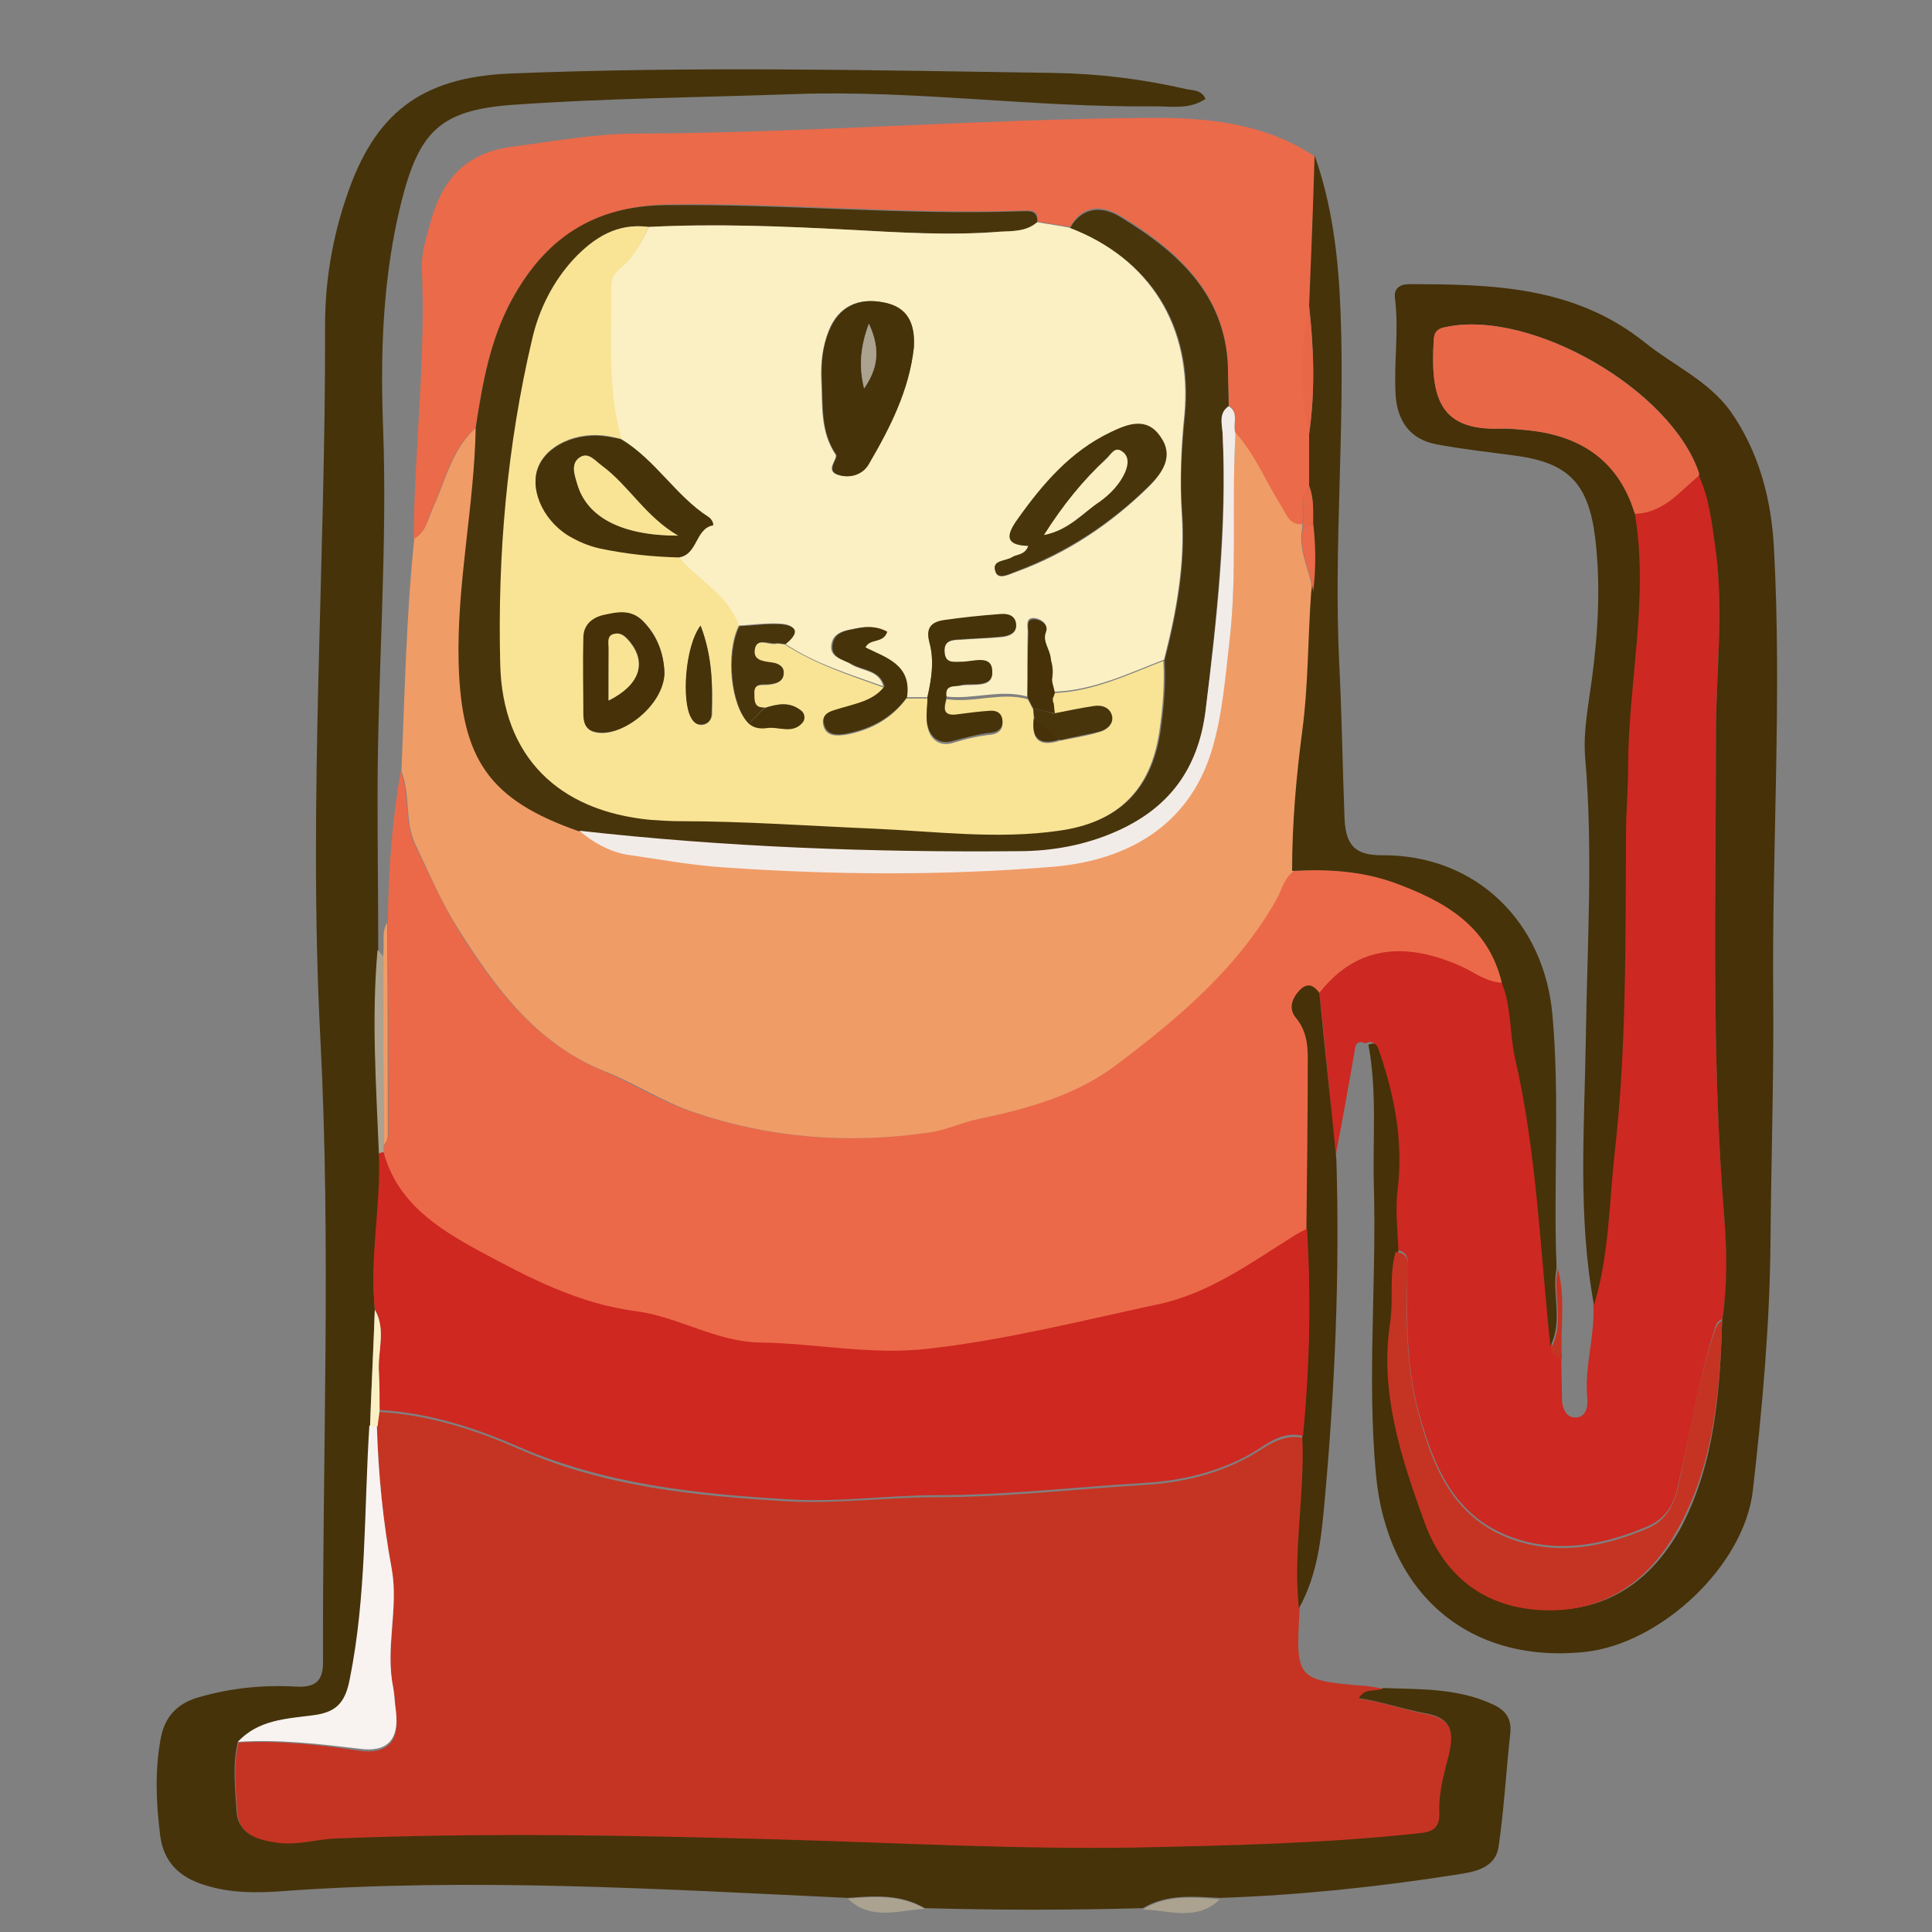
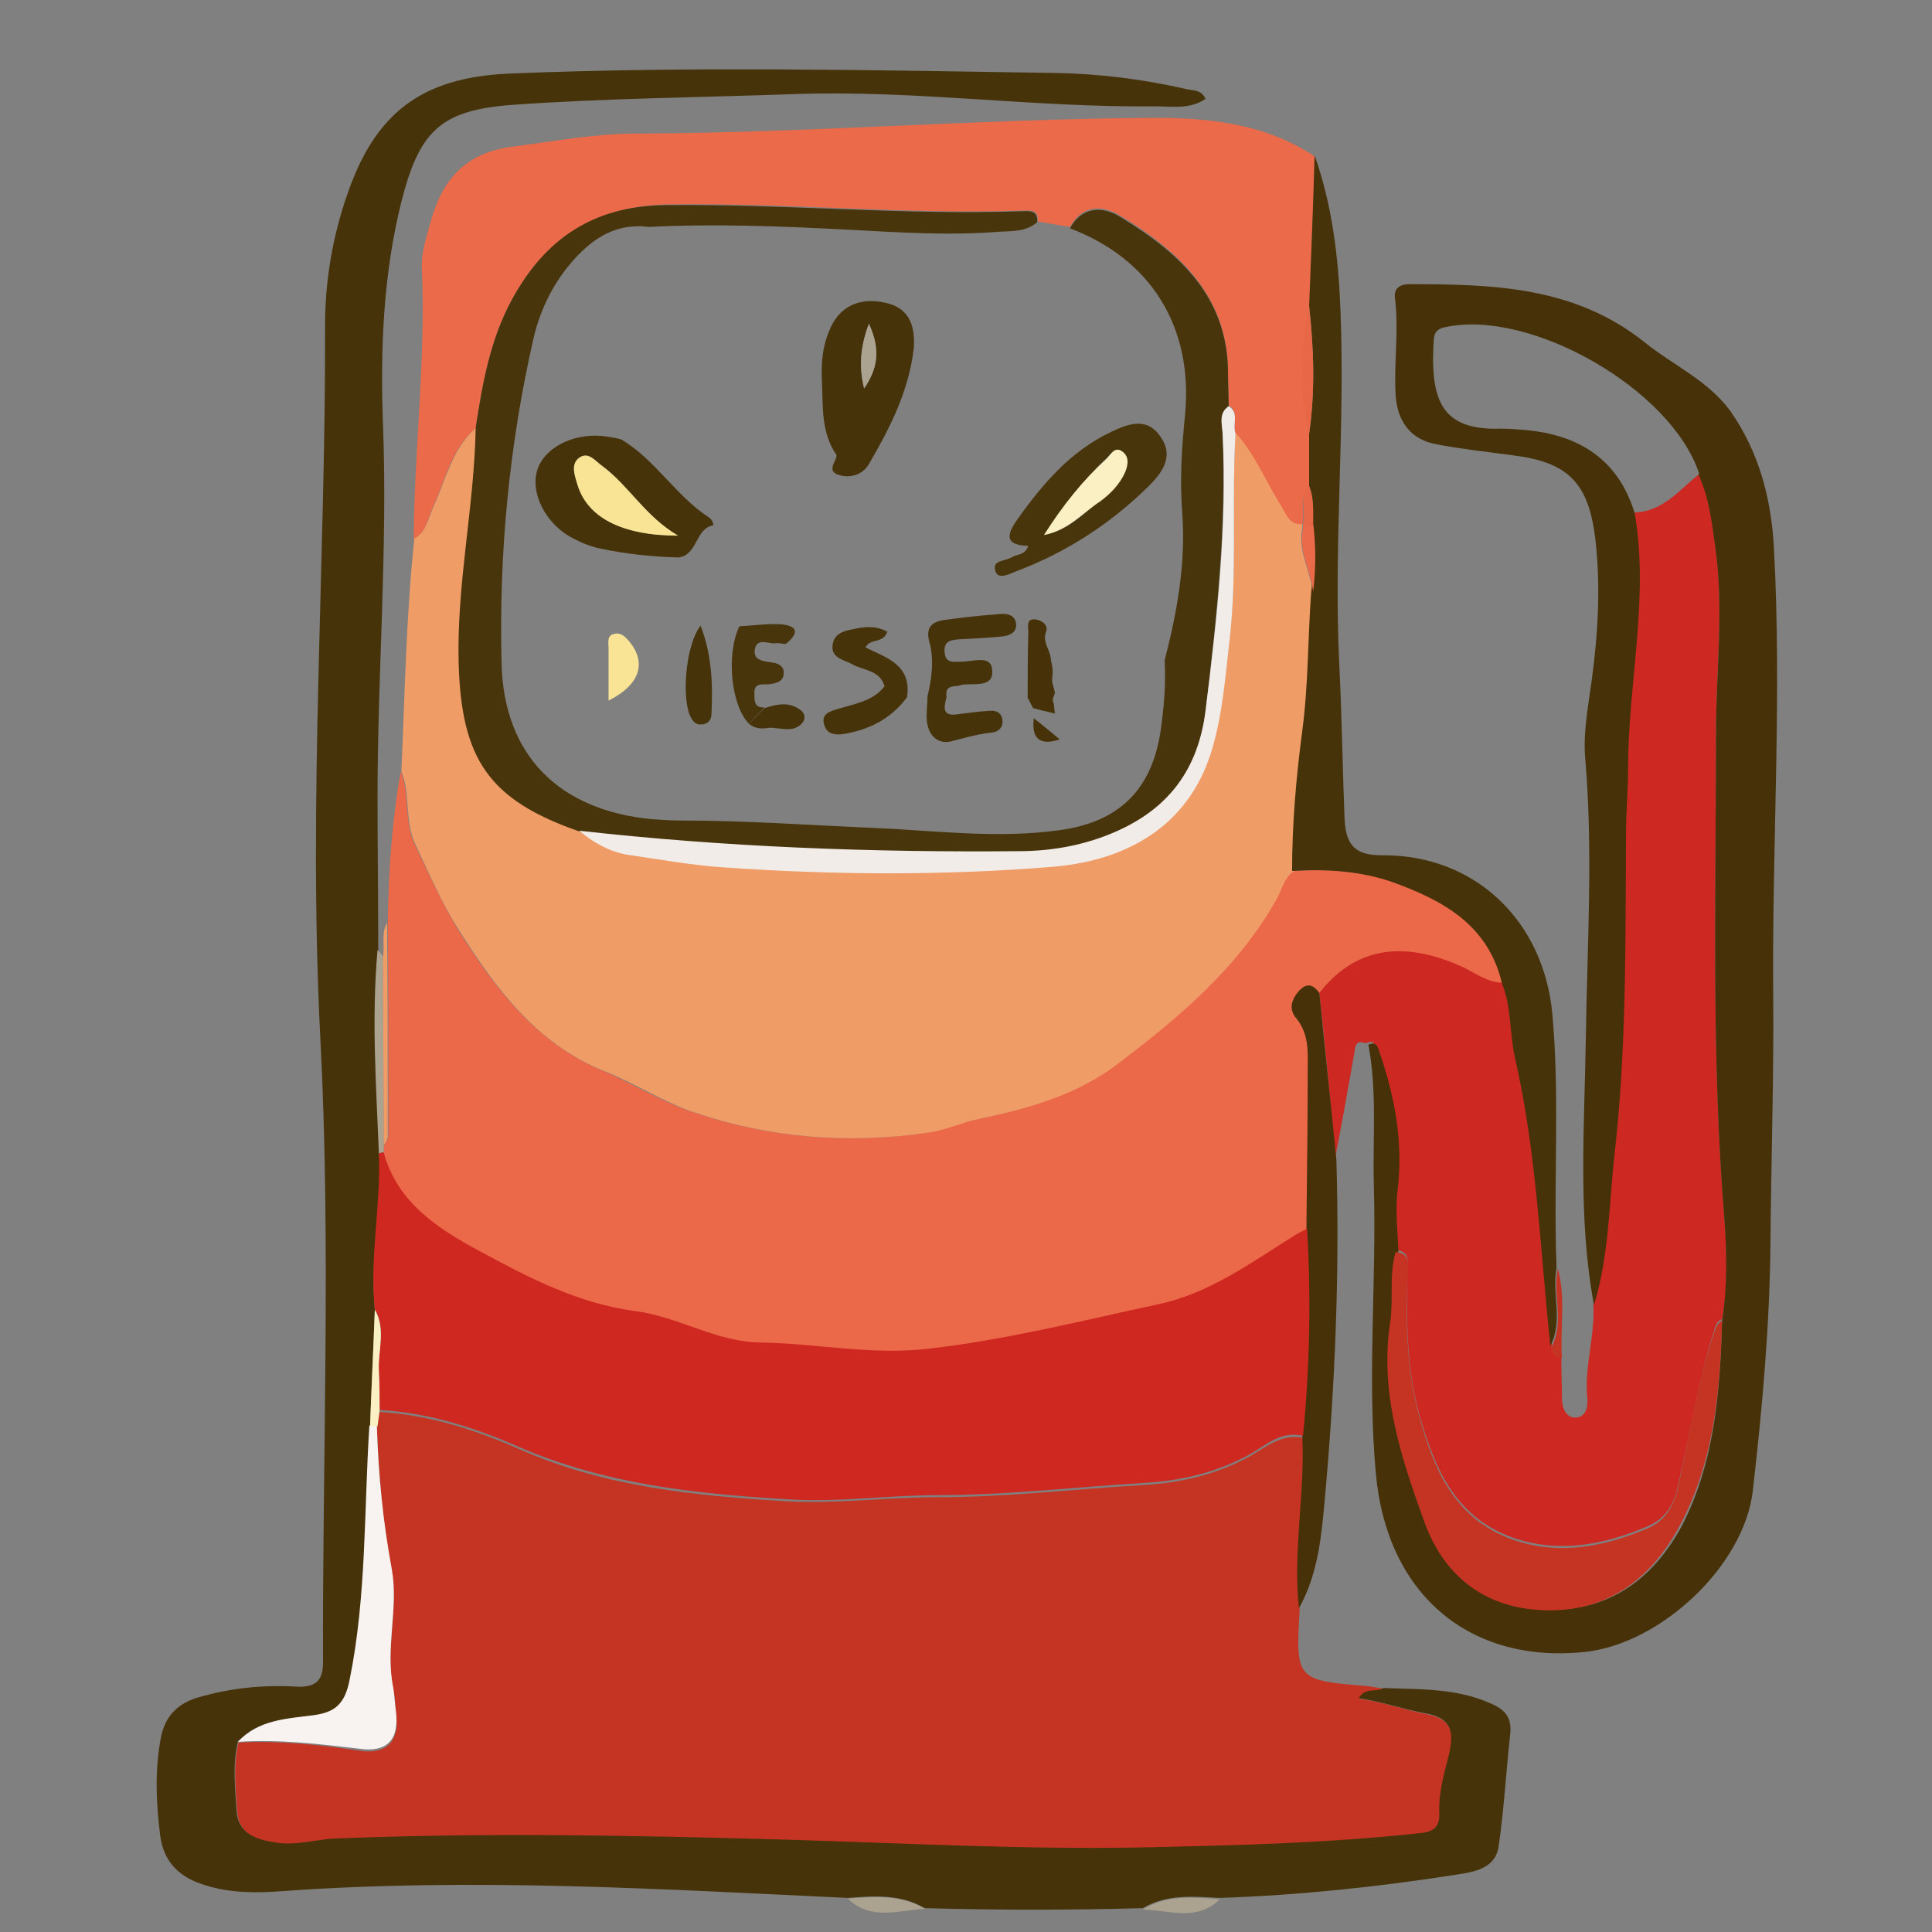
<svg xmlns="http://www.w3.org/2000/svg" version="1.1" id="Слой_1" x="0px" y="0px" viewBox="0 0 283.5 283.5" style="enable-background:new 0 0 283.5 283.5;" xml:space="preserve">
  <rect x="0" y="0" width="283.5" height="283.5" fill="#808080" stroke="none" />
  <style type="text/css">
	.st0{fill:#370A0F;}
	.st1{fill:#BF9E8C;}
	.st2{fill:#673F2E;}
	.st3{fill:#390C12;}
	.st4{fill:#3B261C;}
	.st5{fill:#DECFC4;}
	.st6{fill:#955A3E;}
	.st7{fill:#D8A550;}
	.st8{fill:#F6F4F3;}
	.st9{fill:#B47C3F;}
	.st10{fill:#EAE5E4;}
	.st11{fill:#9B6B56;}
	.st12{fill:#35070D;}
	.st13{fill:#D6A34E;}
	.st14{fill:#CBAE99;}
	.st15{fill:#413D29;}
	.st16{fill:#A9862A;}
	.st17{fill:#F0E929;}
	.st18{fill:#EFE829;}
	.st19{fill:#3F3B26;}
	.st20{fill:#DDCB29;}
	.st21{fill:#F9F7A7;}
	.st22{fill:#DBC829;}
	.st23{fill:#474331;}
	.st24{fill:#F9F9F5;}
	.st25{fill:#F3EFB7;}
	.st26{fill:#F5F273;}
	.st27{fill:#F5F4EB;}
	.st28{fill:#B3922A;}
	.st29{fill:#683E29;}
	.st30{fill:#2B0D10;}
	.st31{fill:#92BB58;}
	.st32{fill:#B05E20;}
	.st33{fill:#B56020;}
	.st34{fill:#9DC661;}
	.st35{fill:#D29D54;}
	.st36{fill:#E8D0AD;}
	.st37{fill:#2C1011;}
	.st38{fill:#CBDEA9;}
	.st39{fill:#323E21;}
	.st40{fill:#F2F4DE;}
	.st41{fill:#E8EAD2;}
	.st42{fill:#62873D;}
	.st43{fill:#B8621F;}
	.st44{fill:#769F49;}
	.st45{fill:#FDFDFD;}
	.st46{fill:#F4D627;}
	.st47{fill:#442F05;}
	.st48{fill:#94980E;}
	.st49{fill:#E1AB13;}
	.st50{fill:#BCC01F;}
	.st51{fill:#271910;}
	.st52{fill:#EFC821;}
	.st53{fill:#FCD95D;}
	.st54{fill:#FEE799;}
	.st55{fill:#FDDE72;}
	.st56{fill:#EEC41F;}
	.st57{fill:#DBA00B;}
	.st58{fill:#D49706;}
	.st59{fill:#E9BB1A;}
	.st60{fill:#FBD652;}
	.st61{fill:#382C05;}
	.st62{fill:#564405;}
	.st63{fill:#FBDB42;}
	.st64{fill:#DDBD0F;}
	.st65{fill:#EAC921;}
	.st66{fill:#F5D436;}
	.st67{fill:#E0AD07;}
	.st68{fill:#B48804;}
	.st69{fill:#DAAA05;}
	.st70{fill:#CF9F07;}
	.st71{fill:#CCA816;}
	.st72{fill:#FDE770;}
	.st73{fill:#FEE353;}
	.st74{fill:#FDEC8C;}
	.st75{fill:#FEDE34;}
	.st76{fill:#350E10;}
	.st77{fill:#F3A29F;}
	.st78{fill:#340D0F;}
	.st79{fill:#B3231E;}
	.st80{fill:#AB221D;}
	.st81{fill:#361012;}
	.st82{fill:#AF221E;}
	.st83{fill:#7DC437;}
	.st84{fill:#F2E8E8;}
	.st85{fill:#DD2F28;}
	.st86{fill:#FDFCFC;}
	.st87{fill:#B2231E;}
	.st88{fill:#E12B24;}
	.st89{fill:#F19894;}
	.st90{fill:#E1241C;}
	.st91{fill:#EC6F6A;}
	.st92{fill:#730301;}
	.st93{fill:#38090C;}
	.st94{fill:#AF0C10;}
	.st95{fill:#769A03;}
	.st96{fill:#372C06;}
	.st97{fill:#9AC615;}
	.st98{fill:#617F02;}
	.st99{fill:#491E07;}
	.st100{fill:#A20A0D;}
	.st101{fill:#D81519;}
	.st102{fill:#E5292E;}
	.st103{fill:#EDB45E;}
	.st104{fill:#EE5153;}
	.st105{fill:#F56D6D;}
	.st106{fill:#FB8283;}
	.st107{fill:#351F11;}
	.st108{fill:#172B19;}
	.st109{fill:#D8802C;}
	.st110{fill:#15411C;}
	.st111{fill:#9A571B;}
	.st112{fill:#176923;}
	.st113{fill:#1E842C;}
	.st114{fill:#BF7127;}
	.st115{fill:#DB9B43;}
	.st116{fill:#E8A525;}
	.st117{fill:#D88F26;}
	.st118{fill:#EBB53E;}
	.st119{fill:#90CF57;}
	.st120{fill:#72A745;}
	.st121{fill:#664221;}
	.st122{fill:#C53423;}
	.st123{fill:#EB6949;}
	.st124{fill:#F09C67;}
	.st125{fill:#46330A;}
	.st126{fill:#CD2821;}
	.st127{fill:#463108;}
	.st128{fill:#EA6A4A;}
	.st129{fill:#ABA290;}
	.st130{fill:#CE2821;}
	.st131{fill:#F8F3F1;}
	.st132{fill:#FBF0C4;}
	.st133{fill:#49350C;}
	.st134{fill:#F2ECE9;}
	.st135{fill:#E86747;}
	.st136{fill:#F9E496;}
	.st137{fill:#D7B76C;}
	.st138{fill:#390E14;}
	.st139{fill:#755426;}
	.st140{fill:#3A0E14;}
	.st141{fill:#E0D7C2;}
	.st142{fill:#F2E8D6;}
	.st143{fill:#F0EDEC;}
	.st144{fill:#3D1619;}
	.st145{fill:#452326;}
	.st146{fill:#F1ECE1;}
	.st147{fill:#B0863D;}
	.st148{fill:#E6D2A9;}
	.st149{fill:#583B31;}
	.st150{fill:#F5F2EB;}
	.st151{fill:#F6F4F4;}
	.st152{fill:#241B07;}
	.st153{fill:#29210F;}
	.st154{fill:#F1F0DB;}
	.st155{fill:#A8752C;}
	.st156{fill:#261C08;}
	.st157{fill:#E5DD9B;}
	.st158{fill:#E0D2AA;}
	.st159{fill:#D09F41;}
	.st160{fill:#F1E7CE;}
	.st161{fill:#F2F2DF;}
	.st162{fill:#916224;}
	.st163{fill:#D7B676;}
	.st164{fill:#B98131;}
	.st165{fill:#F8F7EE;}
	.st166{fill:#E5C671;}
	.st167{fill:#323A2C;}
	.st168{fill:#343D2E;}
	.st169{fill:#324D22;}
	.st170{fill:#C6E9AC;}
	.st171{fill:#30392B;}
	.st172{fill:#DBEFCB;}
	.st173{fill:#E2EBDC;}
	.st174{fill:#93D161;}
	.st175{fill:#508134;}
	.st176{fill:#4C7931;}
	.st177{fill:#5F8548;}
	.st178{fill:#EDF4E8;}
	.st179{fill:#613003;}
	.st180{fill:#BC5B0D;}
	.st181{fill:#552C15;}
	.st182{fill:#E78837;}
	.st183{fill:#572F18;}
	.st184{fill:#ECBB63;}
	.st185{fill:#EFAF70;}
	.st186{fill:#F4C48E;}
	.st187{fill:#F5E8DE;}
	.st188{fill:#F7D29F;}
	.st189{fill:#CE6828;}
	.st190{fill:#DD6D25;}
	.st191{fill:#EB8931;}
	.st192{fill:#EA8830;}
	.st193{fill:#D36525;}
	.st194{fill:#955324;}
	.st195{fill:#FEFDFD;}
	.st196{fill:#51100F;}
	.st197{fill:#F9F4ED;}
	.st198{fill:#521111;}
	.st199{fill:#4D0B0B;}
	.st200{fill:#EAE5DB;}
	.st201{fill:#EFE3D7;}
	.st202{fill:#F9F0EC;}
	.st203{fill:#D8C5B6;}
	.st204{fill:#CF0202;}
	.st205{fill:#D41010;}
	.st206{fill:#E13D3D;}
	.st207{fill:#D43535;}
	.st208{fill:#C49887;}
	.st209{fill:#EE9B9B;}
	.st210{fill:#E46363;}
	.st211{fill:#74E773;}
	.st212{fill:#203A13;}
	.st213{fill:#55DB4A;}
	.st214{fill:#243D17;}
	.st215{fill:#1D3512;}
	.st216{fill:#4FDB3E;}
	.st217{fill:#9BEAA8;}
	.st218{fill:#3DB831;}
	.st219{fill:#99ED9D;}
	.st220{fill:#7BE87C;}
	.st221{fill:#3BAE2F;}
	.st222{fill:#6FE56B;}
	.st223{fill:#38A82C;}
	.st224{fill:#41C035;}
	.st225{fill:#A1EEAC;}
	.st226{fill:#362D1E;}
	.st227{fill:#D9BE70;}
	.st228{fill:#BA8C39;}
	.st229{fill:#D5B35E;}
	.st230{fill:#EEE4A4;}
	.st231{fill:#E5D983;}
	.st232{fill:#CDA15C;}
	.st233{fill:#BE8A3C;}
	.st234{fill:#E2D578;}
	.st235{fill:#AD7528;}
	.st236{fill:#E1D374;}
	.st237{fill:#A8772A;}
	.st238{fill:#CFA368;}
	.st239{fill:#FDFDFC;}
	.st240{fill:#C1923C;}
	.st241{fill:#32363B;}
	.st242{fill:#EEF1F8;}
	.st243{fill:#C5CDDB;}
	.st244{fill:#CAD1DE;}
	.st245{fill:#373B40;}
	.st246{fill:#EAEEF4;}
	.st247{fill:#35383D;}
	.st248{fill:#25292E;}
	.st249{fill:#EEF2F8;}
	.st250{fill:#EDF1F8;}
	.st251{fill:#C5CFDF;}
	.st252{fill:#ADB8CB;}
	.st253{fill:#A6AFC0;}
	.st254{fill:#C0C8D7;}
	.st255{fill:#233D17;}
	.st256{fill:#EDF0F5;}
	.st257{fill:#53D943;}
	.st258{fill:#27411B;}
	.st259{fill:#4FD63E;}
	.st260{fill:#B3BAB7;}
	.st261{fill:#1F3612;}
	.st262{fill:#2C4420;}
	.st263{fill:#94E98A;}
	.st264{fill:#6CE05E;}
	.st265{fill:#D6D9DF;}
	.st266{fill:#F5F7FA;}
	.st267{fill:#80E574;}
	.st268{fill:#D4F5CF;}
	.st269{fill:#BFEEBA;}
</style>
  <g>
    <path class="st122" d="M190.7,236c0,0.1,0,0.3,0,0.4c-0.6,10-0.4,10.2,9.8,11c0.9,0.1,1.8,0.3,2.6,0.4c-1,0.7-2.6-0.2-3.6,1.5   c3.4,0.4,6.5,1.6,9.7,2.2c4.2,0.8,4.2,3.1,3.5,6.1c-0.7,2.8-1.5,5.5-1.4,8.4c0.1,2.1-0.8,2.9-2.9,3.1c-13.7,1.5-27.5,1.8-41.3,2.1   c-17.8,0.3-35.5-0.7-53.3-1.2c-21.6-0.7-43.3-1-64.9-0.1c-2.7,0.1-5.4,1-8.1,0.6c-2.9-0.4-5.8-1.2-6-4.8c-0.2-3.3-0.6-6.7,0.2-10   c6-0.3,11.8,0.3,17.7,1.2c4.1,0.6,6-1.4,5.4-5.5c-0.1-1.2-0.1-2.3-0.4-3.5c-1.2-5.8,0.8-11.6-0.2-17.3c-1.3-7-1.9-14-2.2-21.1   c0.1-0.8,0.2-1.5,0.4-2.3c7.2,0.4,14,2.6,20.4,5.4c12.6,5.6,25.9,6.9,39.4,7.7c7.3,0.4,14.7-0.6,22-0.6c10.2,0,20.3-1.2,30.4-1.8   c5.3-0.3,10.6-1.5,15.5-4.2c2.3-1.3,4.7-3.4,7.8-2.7C191.5,219.3,189.8,227.6,190.7,236z" />
    <path class="st123" d="M56.9,135.4c0.1-7.4,0.6-14.8,1.9-22.2c1.4,3.5,0.4,7.3,2.1,10.8c2,4.2,3.9,8.4,6.3,12.4   c5.4,8.6,11.4,16.6,21.2,20.7c4.5,1.9,8.7,4.6,13.3,6.1c11.1,3.8,22.7,4.7,34.4,3c2.5-0.4,4.9-1.5,7.4-2c7.2-1.5,14.4-3.6,20.3-8   c9-6.8,17.7-14.1,23.4-24.2c0.8-1.4,1.2-3.2,2.6-4.2c5-0.3,10-0.1,14.9,1.7c7.4,2.7,13.9,6.3,15.9,14.8c-2.5,0-4.3-1.6-6.4-2.5   c-8.8-3.8-15.6-2.6-20.6,4c-0.8-1.1-1.7-1.6-2.8-0.4c-1.1,1.2-1.8,2.7-0.5,4.1c1.5,1.7,1.8,3.7,1.7,5.7c0,8.4-0.2,16.9-0.2,25.3   c-0.6,0.3-1.2,0.5-1.7,0.9c-6.5,4-12.6,8.5-20.2,10.2c-11.1,2.4-22.2,5.1-33.6,6.5c-8.5,1-16.5-0.8-24.8-0.9   c-6.4-0.1-12-3.8-18.2-4.6c-8.4-1.1-15.7-4.9-22.9-8.8c-6-3.3-12.1-7.1-14.1-14.5c0-0.3,0-0.6,0-1c0.2-0.6,0.7-1.1,0.7-1.7   C57,156.1,57,145.8,56.9,135.4z" />
    <path class="st124" d="M189.9,127.8c-1.5,1-1.8,2.8-2.6,4.2c-5.7,10.1-14.4,17.4-23.4,24.2c-5.9,4.5-13.1,6.5-20.3,8   c-2.5,0.5-4.9,1.7-7.4,2c-11.7,1.7-23.3,0.8-34.4-3c-4.5-1.5-8.7-4.3-13.3-6.1c-9.8-4-15.8-12.1-21.2-20.7   c-2.5-3.9-4.3-8.2-6.3-12.4c-1.7-3.5-0.7-7.4-2.1-10.8c0.5-11.4,0.7-22.8,1.9-34.2c1.7-0.9,2-2.8,2.7-4.4c1.9-4.1,2.8-8.7,6.4-11.9   c-0.2,11.5-2.8,22.8-2.5,34.3c0.4,14.2,4.5,20.1,17.7,24.7c2,1.7,4.2,3,6.8,3.4c4.8,0.7,9.7,1.5,14.6,1.9c16,1.1,32,1.3,47.9-0.1   c12.3-1,20.5-7,23.5-17.4c1.5-5.1,1.9-10.4,2.5-15.6c1.2-10.2,0.3-20.4,0.9-30.6c2.9,3.2,4.5,7.3,6.8,10.9c0.8,1.2,1.2,2.6,3,2.5   c0,0.2,0,0.4,0,0.7c-0.7,3.3,1.1,6.2,1.5,9.3c-0.4,6.8-0.4,13.6-1.3,20.3C190.5,114,189.9,120.9,189.9,127.8z" />
    <path class="st125" d="M34.9,255.6c-0.8,3.3-0.4,6.7-0.2,10c0.2,3.6,3.1,4.4,6,4.8c2.7,0.4,5.4-0.4,8.1-0.6   c21.6-0.9,43.3-0.5,64.9,0.1c17.8,0.5,35.5,1.5,53.3,1.2c13.8-0.3,27.5-0.6,41.3-2.1c2.2-0.2,3-1,2.9-3.1c-0.1-2.9,0.7-5.6,1.4-8.4   c0.7-3,0.7-5.4-3.5-6.1c-3.2-0.6-6.3-1.7-9.7-2.2c0.9-1.7,2.6-0.8,3.6-1.5c5.3,0.2,10.6,0,15.6,2.2c2.2,0.9,3.3,2.1,3,4.6   c-0.6,5.5-0.9,11-1.7,16.5c-0.5,3.2-3.6,3.7-6.3,4.1c-11.5,1.8-23,3-34.6,3.4c-3.9-0.2-7.8-0.6-11.3,1.5c-10.7,0.3-21.3,0.3-32,0   c-3.6-2.1-7.4-1.8-11.3-1.5c-27.6-1.3-55.2-3-82.9-1c-3.9,0.3-7.8,0.3-11.5-0.9c-3.6-1.1-6-3.3-6.5-7.3c-0.6-4.8-0.8-9.5,0.1-14.3   c0.6-3.1,2.4-5,5.4-5.9c4.8-1.4,9.6-1.9,14.6-1.6c2.6,0.1,3.8-0.8,3.8-3.5c-0.1-30.6,1.2-61.3-0.4-91.8   c-1.8-34.9,0.8-69.7,0.7-104.5c0-6.5,1.1-12.9,3.2-19c4.1-12.1,10.9-17.3,23.7-17.9c26.7-1.1,53.3-0.5,80-0.1   c6.6,0.1,13.1,0.9,19.6,2.4c1,0.2,2.1,0.1,2.7,1.4c-2.3,1.6-5,1.1-7.5,1.1c-17.6,0.2-35-2.4-52.6-1.8c-13.9,0.5-27.9,0.6-41.8,1.6   c-10.5,0.8-13.5,4-16.1,14.2c-2.7,10.8-3.1,21.8-2.7,32.7c0.7,18.2-0.8,36.4-0.8,54.6c0,7.5,0.1,15,0.1,22.5   c-0.9,10-0.2,19.9,0.2,29.9c0.3,7.6-1.4,15.2-0.7,22.9c-0.2,5.7-0.5,11.4-0.7,17.1c-0.8,12.4-0.4,24.9-2.9,37.3   c-0.7,3.5-2.2,4.7-5.4,5.2C42,252.2,37.9,252.3,34.9,255.6z" />
    <path class="st126" d="M193.6,145.7c5.1-6.5,11.9-7.8,20.6-4c2.1,0.9,3.9,2.5,6.4,2.5c1.3,3.5,1,7.4,1.9,10.9   c3.2,13.9,3.7,28.2,5.2,42.3c-0.1,1,0.4,1.6,1.4,1.7c0,2,0.1,4.1,0.1,6.1c0,1.5,0.7,2.9,2,2.8c1.5,0,1.9-1.6,1.7-3   c-0.4-4.6,1.2-9.1,0.9-13.7c2.3-7.2,2.2-14.7,3-22c1.7-15.7,1.6-31.4,1.7-47.1c0-3.2,0.3-6.5,0.3-9.6c0.1-12.5,3.1-24.9,1-37.4   c4.2-0.1,6.6-3.3,9.5-5.6c1.5,3.3,1.9,6.9,2.4,10.5c1.3,9.1,0.1,18.3,0.1,27.4c0,23.6-0.7,47.2,1.2,70.7c0.4,5.1,0.6,10.3-0.3,15.4   c-0.7,0.2-0.9,0.8-1.1,1.4c-2.4,7.6-3.6,15.4-5.4,23.1c-0.6,2.8-1.9,4.8-4.5,5.9c-6.4,2.7-13,4-19.8,1.6   c-8.6-3.1-11.5-10.5-13.7-18.3c-1.8-6.6-1.8-13.4-1.7-20.3c0-1.4,0.7-3.3-1.7-3.6c-0.1-3-0.5-6.1-0.1-9.1   c0.8-6.9-0.4-13.4-2.6-19.9c-0.3-0.8-0.3-2-1.7-1.3c-1.6-0.6-1.5,0.5-1.7,1.6c-0.9,5.1-1.8,10.2-2.8,15.3   C195.3,162,194.5,153.9,193.6,145.7z" />
    <path class="st127" d="M252.7,193.8c0.8-5.1,0.7-10.3,0.3-15.4c-1.9-23.6-1.2-47.2-1.2-70.7c0-9.1,1.2-18.3-0.1-27.4   c-0.5-3.6-0.9-7.2-2.4-10.5c0-0.1,0-0.3,0-0.4c-4.1-12.3-24.7-24.1-37.2-21.4c-1.1,0.2-1.6,0.7-1.7,1.7c-0.6,9.1,1.1,13.5,9.9,13.2   c1.2,0,2.3,0.1,3.5,0.2c7.9,0.7,13.7,4.3,16.1,12.3c2.1,12.5-1,24.9-1,37.4c0,3.2-0.3,6.4-0.3,9.6c-0.1,15.7,0.1,31.5-1.7,47.1   c-0.8,7.4-0.8,14.8-3,22c-2.4-12.9-1.4-26-1.2-39c0.2-13.8,1.1-27.6-0.1-41.4c-0.3-3.8,0.5-7.7,1-11.5c0.9-6.8,1.3-13.6,0.5-20.5   c-1-8.3-4-11.3-12.2-12.3c-3.7-0.5-7.4-0.9-11.1-1.6c-3.8-0.7-5.7-3.3-6-7.1c-0.3-4.8,0.5-9.5-0.1-14.3c-0.2-1.4,0.6-2.1,2.1-2.1   c12.2,0,24.2,0.3,34.5,8.5c4.2,3.4,9.3,5.6,12.6,10.1c4.2,6,6,12.8,6.4,20c1.2,21.9-0.3,43.9-0.1,65.8c0.1,12-0.3,24-0.4,36   c-0.1,12.3-1.2,24.5-2.6,36.7c-1.3,11-13.5,22.4-24.6,23.6c-17,1.8-29.1-8.5-30.7-26.1c-1.3-14.1,0.1-28.1-0.3-42.2   c-0.2-7,0.5-13.9-0.8-20.8c1.4-0.6,1.4,0.6,1.7,1.3c2.2,6.5,3.4,13,2.6,19.9c-0.4,3,0,6.1,0.1,9.1c-1,3.4-0.2,6.9-0.8,10.3   c-1.6,10.3,1.5,19.9,5,29.3c3.1,8.5,9.7,13.1,18.7,13c8.6-0.1,14.7-4.9,18.7-12.3C251.6,214.6,252.4,204.3,252.7,193.8z" />
    <path class="st128" d="M191.1,76.9c-1.8,0.2-2.3-1.3-3-2.5c-2.3-3.6-3.9-7.7-6.8-10.9c-0.5-1.3,0.6-3-1-4c0-1.5-0.1-3.1-0.1-4.6   c0.1-11.3-7-17.9-15.7-23.2c-2.6-1.6-5.6-1.8-7.5,1.6c-1.6-0.3-3.2-0.5-4.7-0.8c0.1-1.9-1.2-1.6-2.4-1.6   c-17.4,0.6-34.7-1.2-52.1-0.9C87.1,30.3,80,35,75.1,44c-3.2,5.9-4.3,12.3-5.3,18.8c-3.6,3.1-4.5,7.8-6.4,11.9   c-0.7,1.6-0.9,3.4-2.7,4.4c0.1-13.3,1.8-26.5,1.2-39.8c-0.1-2.2,0.7-4.6,1.3-6.8c1.7-6.2,5.2-10.2,12.2-11c6-0.8,12-1.9,18.1-1.9   c24.9-0.1,49.8-2.1,74.7-2.3c8.8-0.1,17.3,0.7,24.8,5.7c-0.3,7.4-0.6,14.7-0.8,22.1c-1.4,6.2-1.4,12.4,0,18.7c0,2.6,0,5.1,0,7.7   C190.4,72.9,191.6,75.1,191.1,76.9z" />
    <path class="st125" d="M192.1,71.3c0-2.6,0-5.1,0-7.7c0.9-6.2,0.7-12.4,0-18.7c0.3-7.4,0.6-14.7,0.8-22.1c2.6,7.3,3.5,15,3.8,22.7   c0.7,17.2-1,34.3-0.2,51.5c0.4,7.7,0.5,15.5,0.8,23.2c0.2,4,1.7,5.3,5.5,5.3c13.8-0.1,23.8,9.8,25,23.4c1,11.1,0.3,22.2,0.5,33.3   c0,1.3,0.1,2.6,0.1,3.9c-0.7,3.8,1,7.7-0.9,11.4c-1.5-14.1-2-28.4-5.2-42.3c-0.8-3.6-0.5-7.4-1.9-10.9c-2-8.5-8.5-12.1-15.9-14.8   c-4.8-1.7-9.8-2-14.9-1.7c0-6.9,0.6-13.8,1.5-20.6c0.9-6.8,0.8-13.5,1.3-20.3c0.5-3.3,0.4-6.7,0-10   C192.7,74.9,192.8,73.1,192.1,71.3z" />
    <path class="st127" d="M193.6,145.7c0.8,8.2,1.7,16.3,2.5,24.5c0.5,16.6-0.2,33.2-1.7,49.8c-0.5,5.5-1,11-3.8,16   c-0.9-8.4,0.9-16.8,0.5-25.2c1-10.1,1.3-20.2,0.6-30.4c0.1-8.4,0.2-16.9,0.2-25.3c0-2-0.3-4-1.7-5.7c-1.2-1.4-0.6-2.9,0.5-4.1   C191.9,144.1,192.8,144.6,193.6,145.7z" />
    <path class="st129" d="M55.6,169.3c-0.4-10-1.1-19.9-0.2-29.9c0.3,0.3,0.6,0.6,0.8,1c0,9.2,0.1,18.5,0.1,27.7c0,0.3,0,0.6,0,1   C56.1,169.1,55.8,169.2,55.6,169.3z" />
    <path class="st124" d="M56.3,168.1c0-9.2-0.1-18.5-0.1-27.7c0.3-1.7-0.3-3.4,0.6-5c0.1,10.3,0.1,20.7,0.1,31   C57,167,56.6,167.6,56.3,168.1z" />
    <path class="st129" d="M124.4,278.6c3.9-0.3,7.8-0.6,11.3,1.5C131.9,280.3,127.8,281.9,124.4,278.6z" />
    <path class="st129" d="M167.7,280.2c3.5-2.2,7.4-1.8,11.3-1.5C175.6,282,171.6,280.3,167.7,280.2z" />
    <path class="st122" d="M227.7,197.6c1.9-3.7,0.1-7.6,0.9-11.4c1.2,4.3,0.3,8.7,0.6,13.1C228.1,199.2,227.6,198.6,227.7,197.6z" />
    <path class="st130" d="M55.6,169.3c0.2-0.2,0.5-0.2,0.7-0.2c2,7.4,8,11.2,14.1,14.5c7.2,3.9,14.5,7.7,22.9,8.8   c6.2,0.8,11.8,4.5,18.2,4.6c8.2,0.1,16.3,1.9,24.8,0.9c11.4-1.3,22.4-4.1,33.6-6.5c7.6-1.6,13.8-6.2,20.2-10.2   c0.5-0.3,1.1-0.6,1.7-0.9c0.6,10.1,0.4,20.3-0.6,30.4c-3.2-0.8-5.5,1.4-7.8,2.7c-4.9,2.7-10.2,3.9-15.5,4.2   c-10.1,0.6-20.2,1.8-30.4,1.8c-7.3,0-14.6,1.1-22,0.6c-13.5-0.8-26.7-2.2-39.4-7.7c-6.4-2.8-13.2-5-20.4-5.4c0-1.9,0-3.8-0.1-5.7   c-0.2-3,1.1-6.2-0.6-9.1C54.2,184.5,55.9,177,55.6,169.3z" />
    <path class="st131" d="M34.9,255.6c3-3.2,7.1-3.4,11-3.9c3.2-0.4,4.7-1.6,5.4-5.2c2.5-12.3,2.1-24.8,2.9-37.3c0.4,0,0.8,0,1.1,0   c0.2,7.1,0.9,14.1,2.2,21.1c1,5.7-1,11.5,0.2,17.3c0.2,1.1,0.2,2.3,0.4,3.5c0.5,4.2-1.3,6.1-5.4,5.5   C46.8,255.9,40.9,255.2,34.9,255.6z" />
    <path class="st132" d="M55.4,209.3c-0.4,0-0.8,0-1.1,0c0.2-5.7,0.5-11.4,0.7-17.1c1.7,2.9,0.4,6.1,0.6,9.1c0.1,1.9,0.1,3.8,0.1,5.7   C55.6,207.8,55.5,208.5,55.4,209.3z" />
    <path class="st133" d="M69.8,62.8c1-6.5,2.1-12.9,5.3-18.8c4.9-9,12-13.8,22.6-13.9c17.4-0.2,34.7,1.5,52.1,0.9   c1.1,0,2.5-0.3,2.4,1.6c-1.6,1.4-3.6,1.3-5.5,1.4c-7.4,0.6-14.9,0.1-22.3-0.3c-9.7-0.5-19.5-0.9-29.2-0.4c-4.6-0.6-8,1.5-10.9,4.7   c-3,3.3-5,7.3-6,11.6c-3.6,15.7-5.1,31.6-4.7,47.7c0.3,13.6,8.5,21.6,22,22.9c1.4,0.1,2.8,0.2,4.3,0.2c9.6,0,19.1,0.7,28.6,1.1   c9,0.4,18,1.6,27.1,0.3c8.6-1.2,13.4-5.9,14.7-14.5c0.5-3.5,0.8-6.9,0.6-10.4c1.8-7,3.1-14.1,2.6-21.4c-0.4-4.9-0.1-9.8,0.4-14.7   c1.2-12.8-5-22.8-16.9-27.3c1.9-3.4,5-3.2,7.5-1.6c8.7,5.3,15.8,11.8,15.7,23.2c0,1.5,0.1,3.1,0.1,4.6c-1.5,1-0.9,2.6-0.9,3.9   c0.6,13.7-0.9,27.3-2.5,40.8c-1,8.6-5.4,14.3-13.1,17.7c-4.6,2-9.4,2.9-14.3,2.9c-21.5,0.2-43-0.6-64.5-3   c-13.2-4.6-17.3-10.5-17.7-24.7C67,85.6,69.6,74.3,69.8,62.8z" />
    <path class="st134" d="M85,121.9c21.4,2.4,42.9,3.2,64.5,3c4.9,0,9.8-0.9,14.3-2.9c7.7-3.4,12-9.1,13.1-17.7   c1.7-13.6,3.2-27.1,2.5-40.8c-0.1-1.3-0.6-2.9,0.9-3.9c1.6,1,0.5,2.7,1,4c-0.6,10.2,0.3,20.4-0.9,30.6c-0.6,5.2-1,10.5-2.5,15.6   c-3,10.4-11.3,16.4-23.5,17.4c-16,1.3-32,1.2-47.9,0.1c-4.9-0.3-9.7-1.2-14.6-1.9C89.3,124.9,87,123.6,85,121.9z" />
    <path class="st128" d="M192.7,76.8c0.4,3.3,0.4,6.7,0,10c-0.4-3.1-2.2-6-1.5-9.3C191.7,77.3,192.2,77.1,192.7,76.8z" />
    <path class="st135" d="M192.7,76.8c-0.5,0.3-1,0.5-1.5,0.8c0-0.2,0-0.5,0-0.7c0.5-1.8-0.7-4,0.9-5.6   C192.8,73.1,192.7,74.9,192.7,76.8z" />
-     <path class="st135" d="M239.9,75.4c-2.4-7.9-8.1-11.6-16.1-12.3c-1.2-0.1-2.3-0.3-3.5-0.2c-8.8,0.3-10.5-4.1-9.9-13.2   c0.1-1.1,0.6-1.5,1.7-1.7c12.5-2.7,33.1,9.2,37.2,21.4c0,0.1,0,0.3,0,0.4C246.5,72.1,244.1,75.3,239.9,75.4z" />
    <path class="st122" d="M252.7,193.8c-0.3,10.4-1.2,20.8-6.3,30.2c-4,7.4-10.1,12.2-18.7,12.3c-9,0.1-15.6-4.4-18.7-13   c-3.4-9.4-6.6-19-5-29.3c0.5-3.4-0.2-6.9,0.8-10.3c2.4,0.3,1.8,2.2,1.7,3.6c-0.2,6.8-0.1,13.7,1.7,20.3c2.1,7.8,5.1,15.2,13.7,18.3   c6.8,2.4,13.4,1.1,19.8-1.6c2.5-1,3.8-3.1,4.5-5.9c1.7-7.7,2.9-15.6,5.4-23.1C251.9,194.6,252.1,194.1,252.7,193.8z" />
-     <path class="st132" d="M95.2,33.3c9.8-0.5,19.5-0.1,29.2,0.4c7.4,0.4,14.9,0.9,22.3,0.3c1.9-0.1,3.9,0,5.5-1.4   c1.6,0.3,3.2,0.5,4.7,0.8c11.8,4.5,18,14.5,16.9,27.3c-0.5,4.9-0.7,9.8-0.4,14.7c0.5,7.3-0.8,14.4-2.6,21.4   c-5.2,2-10.3,4.5-16.1,4.7c-0.1-0.6-0.3-1.1-0.4-1.7c0.3-1.1,0.2-2.2-0.2-3.3c0-1.3-1.2-2.4-0.7-4c0.4-1.1-0.8-1.7-1.5-1.8   c-1.5-0.2-1.1,1.1-1.1,1.9c-0.1,3.2,0,6.4-0.1,9.6c-4-1.1-8,0.5-11.9,0c-0.2-2,1.3-1.4,2.3-1.6c1.7-0.3,4.7,0.5,4.5-2.1   c-0.2-2.4-2.9-1.3-4.5-1.3c-1.2,0-2.4,0.3-2.5-1.5c-0.1-1.7,1.1-1.8,2.3-1.8c2-0.2,4.1-0.2,6.1-0.4c1-0.1,2.2-0.5,2.1-1.8   c-0.1-1.3-1.3-1.6-2.3-1.5c-2.8,0.2-5.6,0.5-8.4,0.9c-1.8,0.3-2.5,1.1-2,3.3c0.7,2.6,0.3,5.3-0.3,7.9c-1,0-2.1,0-3.1,0   c0.7-4.8-3.1-5.8-6.2-7.3c0.7-1.4,2.6-0.5,3.2-2.3c-1.4-0.8-2.9-0.8-4.4-0.5c-1.5,0.3-3.3,0.5-3.6,2.3c-0.4,2,1.7,2.2,2.9,3   c1.6,1,4.1,0.8,4.7,3.2c-5-1.8-10-3.3-14.5-6.3c1.9-1.6,1.8-2.8-0.8-2.9c-2-0.1-4,0.2-6,0.3c-1.5-4.6-6-6.6-8.8-10.1   c2.8-0.4,2.4-4.1,5-4.7c0.2,0-0.1-0.9-0.6-1.2c-4.9-3.1-7.8-8.4-12.8-11.4c-2.1-7.4-1.4-15-1.5-22.5c0-1.1,0.6-2,1.4-2.6   C93,37.7,94.1,35.5,95.2,33.3z M134.1,51c0.2-3.4-0.8-5.9-4.4-6.6c-3.8-0.8-6.7,0.6-8.1,4.1c-0.9,2.3-1.2,4.7-1.1,7.2   c0.2,3.7-0.2,7.6,2.1,11c0.4,0.6-1.7,2.4,0.4,3c1.7,0.5,3.5,0,4.4-1.6C130.6,62.7,133.4,57.3,134.1,51z M150.9,80.1   c-0.5,1.3-1.6,1.2-2.3,1.7c-1,0.6-3.2,0.4-2.5,2.2c0.5,1.2,2.1,0.2,3.1-0.1c7.4-2.7,13.8-7,19.4-12.5c2-2,3.6-4.4,1.7-7.2   c-2-2.9-4.8-1.9-7.3-0.7c-5.9,2.8-10,7.6-13.7,12.8C147.6,78.6,147.5,80,150.9,80.1z" />
    <path class="st135" d="M192.1,45c0.7,6.2,0.9,12.4,0,18.7C190.7,57.4,190.7,51.2,192.1,45z" />
-     <path class="st136" d="M95.2,33.3c-1.1,2.2-2.1,4.4-4.1,6c-0.8,0.7-1.4,1.5-1.4,2.6c0.1,7.5-0.6,15.1,1.5,22.5   c-0.6-0.1-1.3-0.3-1.9-0.4c-4.6-0.8-9.2,1.3-10.4,4.7c-1.2,3.4,1.2,8.1,5.2,10.2c1.3,0.6,2.6,1.2,4,1.5c3.8,0.8,7.6,1.2,11.5,1.3   c2.8,3.5,7.3,5.5,8.8,10.1c-2,4.1-1.2,11.7,1.4,14.3c0.8,0.7,1.9,0.8,2.9,0.7c1.7-0.2,3.6,0.9,5-0.8c0.5-0.6,0.3-1.3-0.2-1.7   c-1.7-1.4-3.5-1-5.4-0.4c-1.5,0-1.5-1-1.5-2c0-1.7,1.2-1.3,2.1-1.4c1.1-0.1,2.2-0.4,2.2-1.6c0-1-0.9-1.5-1.8-1.6   c-1.3-0.2-2.9-0.3-2.4-2.1c0.4-1.6,1.9-0.6,3-0.7c0.5-0.1,1,0,1.5,0.1c4.5,2.9,9.5,4.5,14.5,6.3c-1.6,2.1-4.1,2.4-6.4,3.2   c-1.2,0.4-2.9,0.6-2.5,2.3c0.4,1.8,2.1,1.6,3.5,1.4c3.5-0.7,6.5-2.3,8.7-5.3c1,0,2.1,0,3.1,0c0,1.2-0.2,2.3-0.1,3.5   c0.2,2.3,1.7,3.7,3.9,3c1.9-0.6,3.7-1,5.6-1.2c0.9-0.1,1.7-0.7,1.6-1.8c-0.1-1.1-1-1.5-1.9-1.4c-1.5,0.1-3.1,0.2-4.6,0.5   c-2.5,0.4-2.1-1-1.7-2.5c4,0.6,8-1.1,11.9,0c0.3,0.5,0.5,1,0.8,1.5c0,0.5,0.1,1,0.1,1.5c-0.4,3.1,1,4,3.8,3.1c2-0.4,4-0.7,5.9-1.3   c1-0.3,1.9-1,1.7-2.2c-0.2-1.4-1.5-1.7-2.7-1.5c-2,0.3-4,0.7-5.9,1.1c-0.1-0.5-0.1-1.1-0.2-1.6c0.2-0.2,0.1-0.4,0-0.7   c0.1-0.3,0.2-0.5,0.3-0.8c5.8-0.2,10.9-2.7,16.1-4.7c0.2,3.5-0.1,7-0.6,10.4c-1.3,8.6-6.1,13.3-14.7,14.5c-9,1.3-18.1,0.1-27.1-0.3   c-9.5-0.4-19.1-1.1-28.6-1.1c-1.4,0-2.8-0.1-4.3-0.2c-13.5-1.3-21.7-9.3-22-22.9c-0.4-16,1-32,4.7-47.7c1-4.3,3-8.3,6-11.6   C87.2,34.8,90.6,32.7,95.2,33.3z M97.5,98.7c-0.1-2.6-0.9-5.3-3-7.4c-1.8-1.9-3.9-1.5-6.1-0.9c-1.8,0.4-2.7,1.6-2.7,3.3   c-0.1,3.7,0,7.5,0,11.2c0,1,0.2,2.1,1.4,2.5C91,108.6,97.4,103.4,97.5,98.7z M102.8,91.8c-2.2,3-2.8,11.1-1.3,13.6   c0.4,0.6,0.8,1,1.5,1c0.9-0.1,1.4-0.8,1.5-1.5C104.6,100.5,104.5,96.2,102.8,91.8z" />
    <path class="st125" d="M134.1,51c-0.7,6.3-3.5,11.8-6.6,17.1c-0.9,1.6-2.8,2.1-4.4,1.6c-2.1-0.6,0-2.4-0.4-3   c-2.3-3.4-1.9-7.2-2.1-11c-0.1-2.5,0.1-4.9,1.1-7.2c1.4-3.5,4.3-4.9,8.1-4.1C133.3,45.1,134.3,47.6,134.1,51z M126.8,57   c1.8-2.6,2.6-5.4,0.7-9.5C126.1,51.2,126.1,54.1,126.8,57z" />
    <path class="st125" d="M99.6,81.8c-3.9-0.1-7.7-0.5-11.5-1.3c-1.4-0.3-2.7-0.8-4-1.5c-4.1-2.1-6.4-6.8-5.2-10.2   c1.2-3.4,5.8-5.5,10.4-4.7c0.6,0.1,1.3,0.2,1.9,0.4c5,3,8,8.3,12.8,11.4c0.5,0.3,0.8,1.1,0.6,1.2C102,77.6,102.4,81.4,99.6,81.8z    M99.5,78.6c-4.8-2.8-7.2-7.3-11.1-10.2c-1-0.7-2-2.2-3.3-1.3c-1.4,0.9-0.8,2.5-0.4,3.9C86.1,75.9,91.3,78.6,99.5,78.6z" />
    <path class="st133" d="M150.9,80.1c-3.4-0.1-3.3-1.5-1.6-3.9c3.7-5.2,7.8-10,13.7-12.8c2.5-1.2,5.3-2.3,7.3,0.7   c2,2.8,0.3,5.2-1.7,7.2c-5.6,5.5-12,9.7-19.4,12.5c-1,0.4-2.7,1.3-3.1,0.1c-0.7-1.8,1.5-1.5,2.5-2.2   C149.3,81.3,150.4,81.5,150.9,80.1z M153.2,78.5c3.6-0.7,5.7-3.1,8.1-4.9c1.6-1.1,2.9-2.5,3.7-4.3c0.5-1.2,0.6-2.4-0.5-3.1   c-1-0.7-1.5,0.5-2.2,1.1C158.9,70.5,156,74.1,153.2,78.5z" />
    <path class="st125" d="M138.9,102.3c-0.4,1.5-0.7,2.9,1.7,2.5c1.5-0.2,3.1-0.4,4.6-0.5c1-0.1,1.8,0.3,1.9,1.4   c0.1,1.1-0.6,1.7-1.6,1.8c-1.9,0.2-3.7,0.7-5.6,1.2c-2.2,0.7-3.7-0.7-3.9-3c-0.1-1.1,0.1-2.3,0.1-3.5c0.6-2.6,1-5.3,0.3-7.9   c-0.6-2.1,0.2-3,2-3.3c2.8-0.4,5.6-0.7,8.4-0.9c1.1-0.1,2.2,0.2,2.3,1.5c0.1,1.3-1.1,1.7-2.1,1.8c-2,0.2-4.1,0.3-6.1,0.4   c-1.1,0.1-2.4,0.1-2.3,1.8c0.1,1.8,1.3,1.5,2.5,1.5c1.7,0,4.4-1.1,4.5,1.3c0.2,2.6-2.8,1.8-4.5,2.1   C140.1,100.9,138.6,100.3,138.9,102.3z" />
    <path class="st125" d="M133.1,102.3c-2.2,3-5.2,4.6-8.7,5.3c-1.4,0.3-3.1,0.4-3.5-1.4c-0.4-1.7,1.3-1.9,2.5-2.3   c2.3-0.7,4.8-1.1,6.4-3.2c-0.7-2.4-3.1-2.3-4.7-3.2c-1.2-0.7-3.3-0.9-2.9-3c0.3-1.8,2.1-2,3.6-2.3c1.5-0.3,3-0.3,4.4,0.5   c-0.6,1.8-2.5,0.9-3.2,2.3C130,96.5,133.8,97.5,133.1,102.3z" />
    <path class="st133" d="M109.9,106.2c-2.6-2.6-3.4-10.2-1.4-14.3c2-0.1,4-0.4,6-0.3c2.6,0.2,2.8,1.3,0.8,2.9c-0.5,0-1-0.2-1.5-0.1   c-1,0.1-2.6-0.8-3,0.7c-0.4,1.8,1.1,1.9,2.4,2.1c1,0.1,1.9,0.6,1.8,1.6c0,1.2-1.1,1.5-2.2,1.6c-0.9,0.1-2.2-0.3-2.1,1.4   c0,1.1,0,2.1,1.5,2C111.4,104.7,110.6,105.4,109.9,106.2z" />
    <path class="st127" d="M151.6,103.9c-0.3-0.5-0.5-1-0.8-1.5c0-3.2,0-6.4,0.1-9.6c0-0.8-0.4-2.1,1.1-1.9c0.7,0.1,1.9,0.7,1.5,1.8   c-0.6,1.5,0.6,2.6,0.7,4c0.1,1.1,0.1,2.2,0.2,3.3c0.1,0.6,0.3,1.1,0.4,1.7c-0.1,0.3-0.2,0.5-0.3,0.8c-0.1,0.1-0.2,0.2-0.1,0.2   c0,0.2,0.1,0.3,0.2,0.4c0.1,0.5,0.1,1.1,0.2,1.6C153.6,104.4,152.6,104.2,151.6,103.9z" />
    <path class="st133" d="M154.3,99.9c-0.1-1.1-0.1-2.2-0.2-3.3C154.5,97.7,154.6,98.8,154.3,99.9z" />
-     <path class="st127" d="M97.5,98.7c0,4.8-6.5,9.9-10.5,8.6c-1.2-0.4-1.4-1.5-1.4-2.5c0-3.7-0.1-7.5,0-11.2c0-1.7,1-2.8,2.7-3.3   c2.2-0.5,4.3-1,6.1,0.9C96.5,93.4,97.4,96,97.5,98.7z M89.3,102.8c4.6-2.3,5.6-5.6,3.2-8.6c-0.6-0.7-1.2-1.4-2.2-1.2   c-1.3,0.2-0.9,1.3-0.9,2.1C89.3,97.6,89.3,100,89.3,102.8z" />
    <path class="st125" d="M102.8,91.8c1.7,4.4,1.8,8.7,1.6,13c0,0.8-0.5,1.5-1.5,1.5c-0.7,0.1-1.2-0.4-1.5-1   C100,102.9,100.5,94.8,102.8,91.8z" />
-     <path class="st133" d="M151.6,103.9c1,0.3,2,0.5,3,0.8c2-0.4,3.9-0.8,5.9-1.1c1.2-0.2,2.4,0.2,2.7,1.5c0.2,1.2-0.8,1.9-1.7,2.2   c-1.9,0.5-3.9,0.8-5.9,1.3c-1.3-1-2.6-2.1-3.8-3.1C151.7,104.9,151.7,104.4,151.6,103.9z" />
    <path class="st125" d="M109.9,106.2c0.8-0.8,1.5-1.5,2.3-2.3c1.9-0.6,3.7-1,5.4,0.4c0.5,0.4,0.6,1.2,0.2,1.7   c-1.4,1.7-3.3,0.7-5,0.8C111.7,107,110.7,106.9,109.9,106.2z" />
    <path class="st127" d="M151.7,105.4c1.3,1,2.6,2.1,3.8,3.1C152.8,109.4,151.3,108.6,151.7,105.4z" />
    <path class="st133" d="M154.4,103.1c-0.1-0.1-0.1-0.3-0.2-0.4c0-0.1,0.1-0.1,0.1-0.2C154.6,102.6,154.6,102.8,154.4,103.1z" />
    <path class="st129" d="M126.8,57c-0.7-2.9-0.7-5.7,0.7-9.5C129.4,51.6,128.6,54.3,126.8,57z" />
    <path class="st136" d="M99.5,78.6c-8.3,0-13.4-2.7-14.8-7.6c-0.4-1.3-1-3,0.4-3.9c1.3-0.8,2.3,0.6,3.3,1.3   C92.3,71.3,94.7,75.8,99.5,78.6z" />
    <path class="st132" d="M153.2,78.5c2.8-4.4,5.7-8,9.2-11.2c0.6-0.6,1.2-1.8,2.2-1.1c1.1,0.7,1,1.9,0.5,3.1   c-0.8,1.8-2.2,3.2-3.7,4.3C158.8,75.3,156.8,77.8,153.2,78.5z" />
    <path class="st136" d="M89.3,102.8c0-2.8,0-5.3,0-7.7c0-0.8-0.3-1.9,0.9-2.1c1-0.2,1.6,0.5,2.2,1.2   C94.9,97.3,93.9,100.5,89.3,102.8z" />
  </g>
</svg>